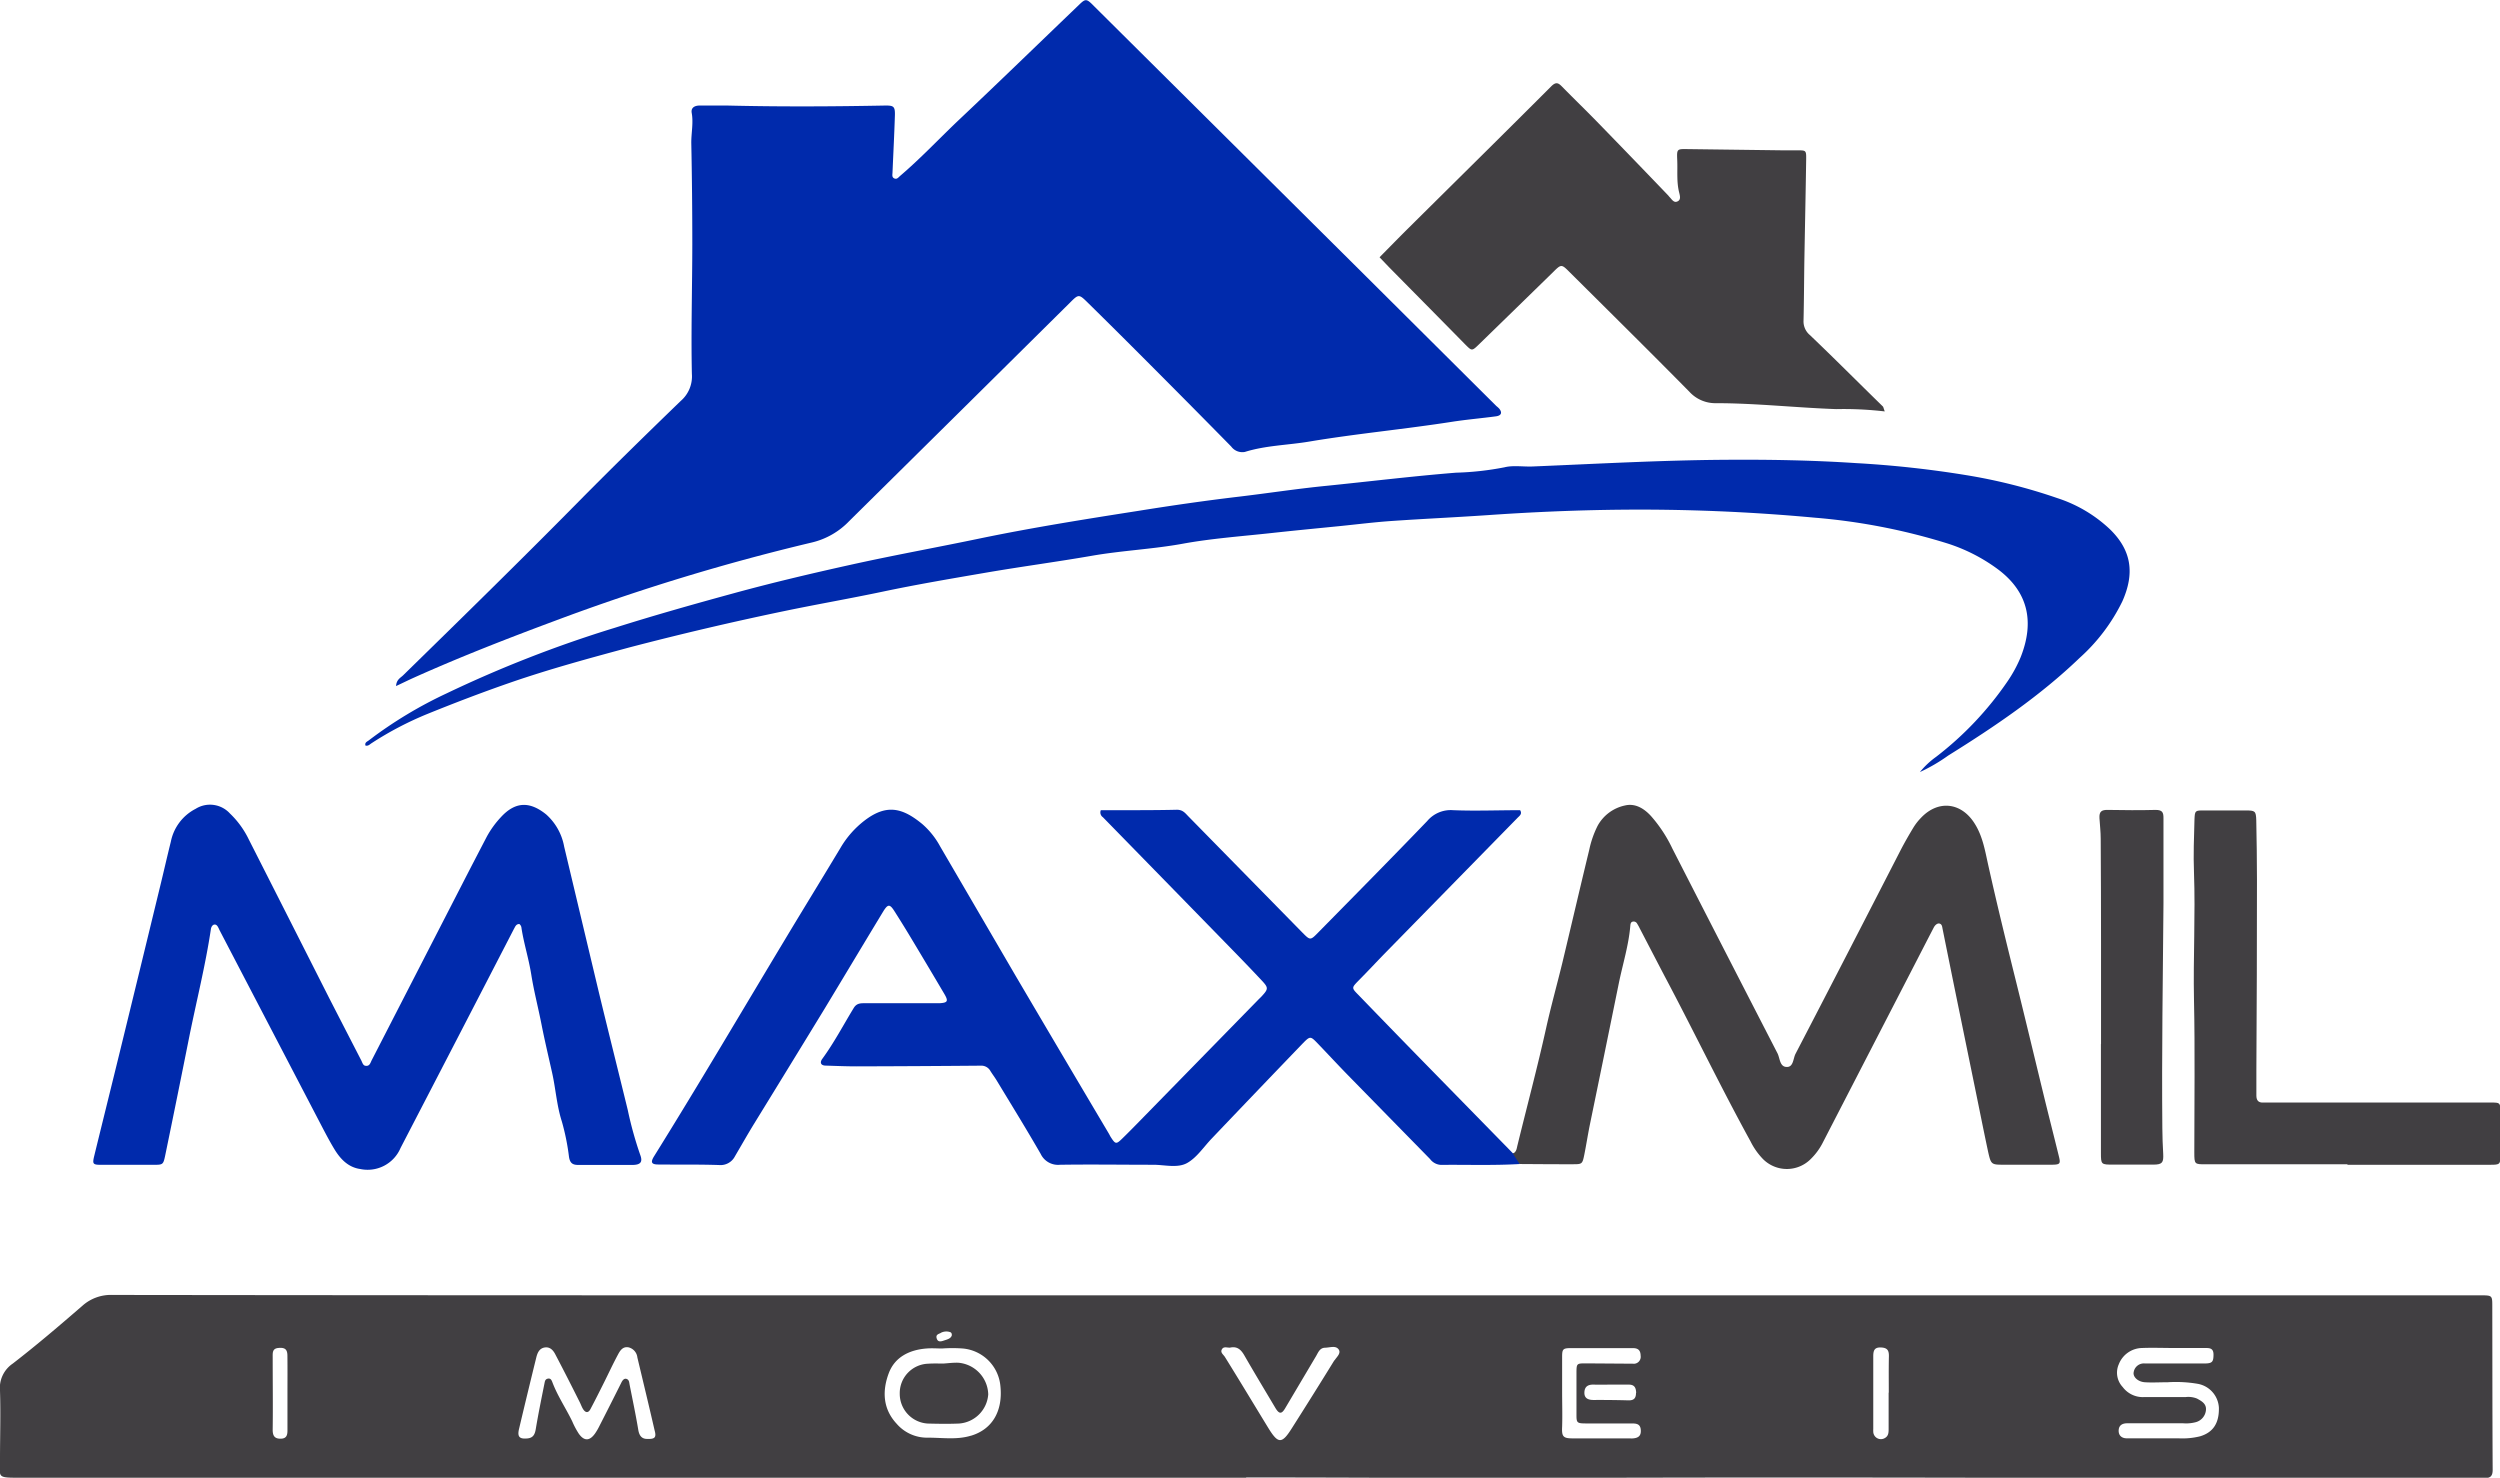
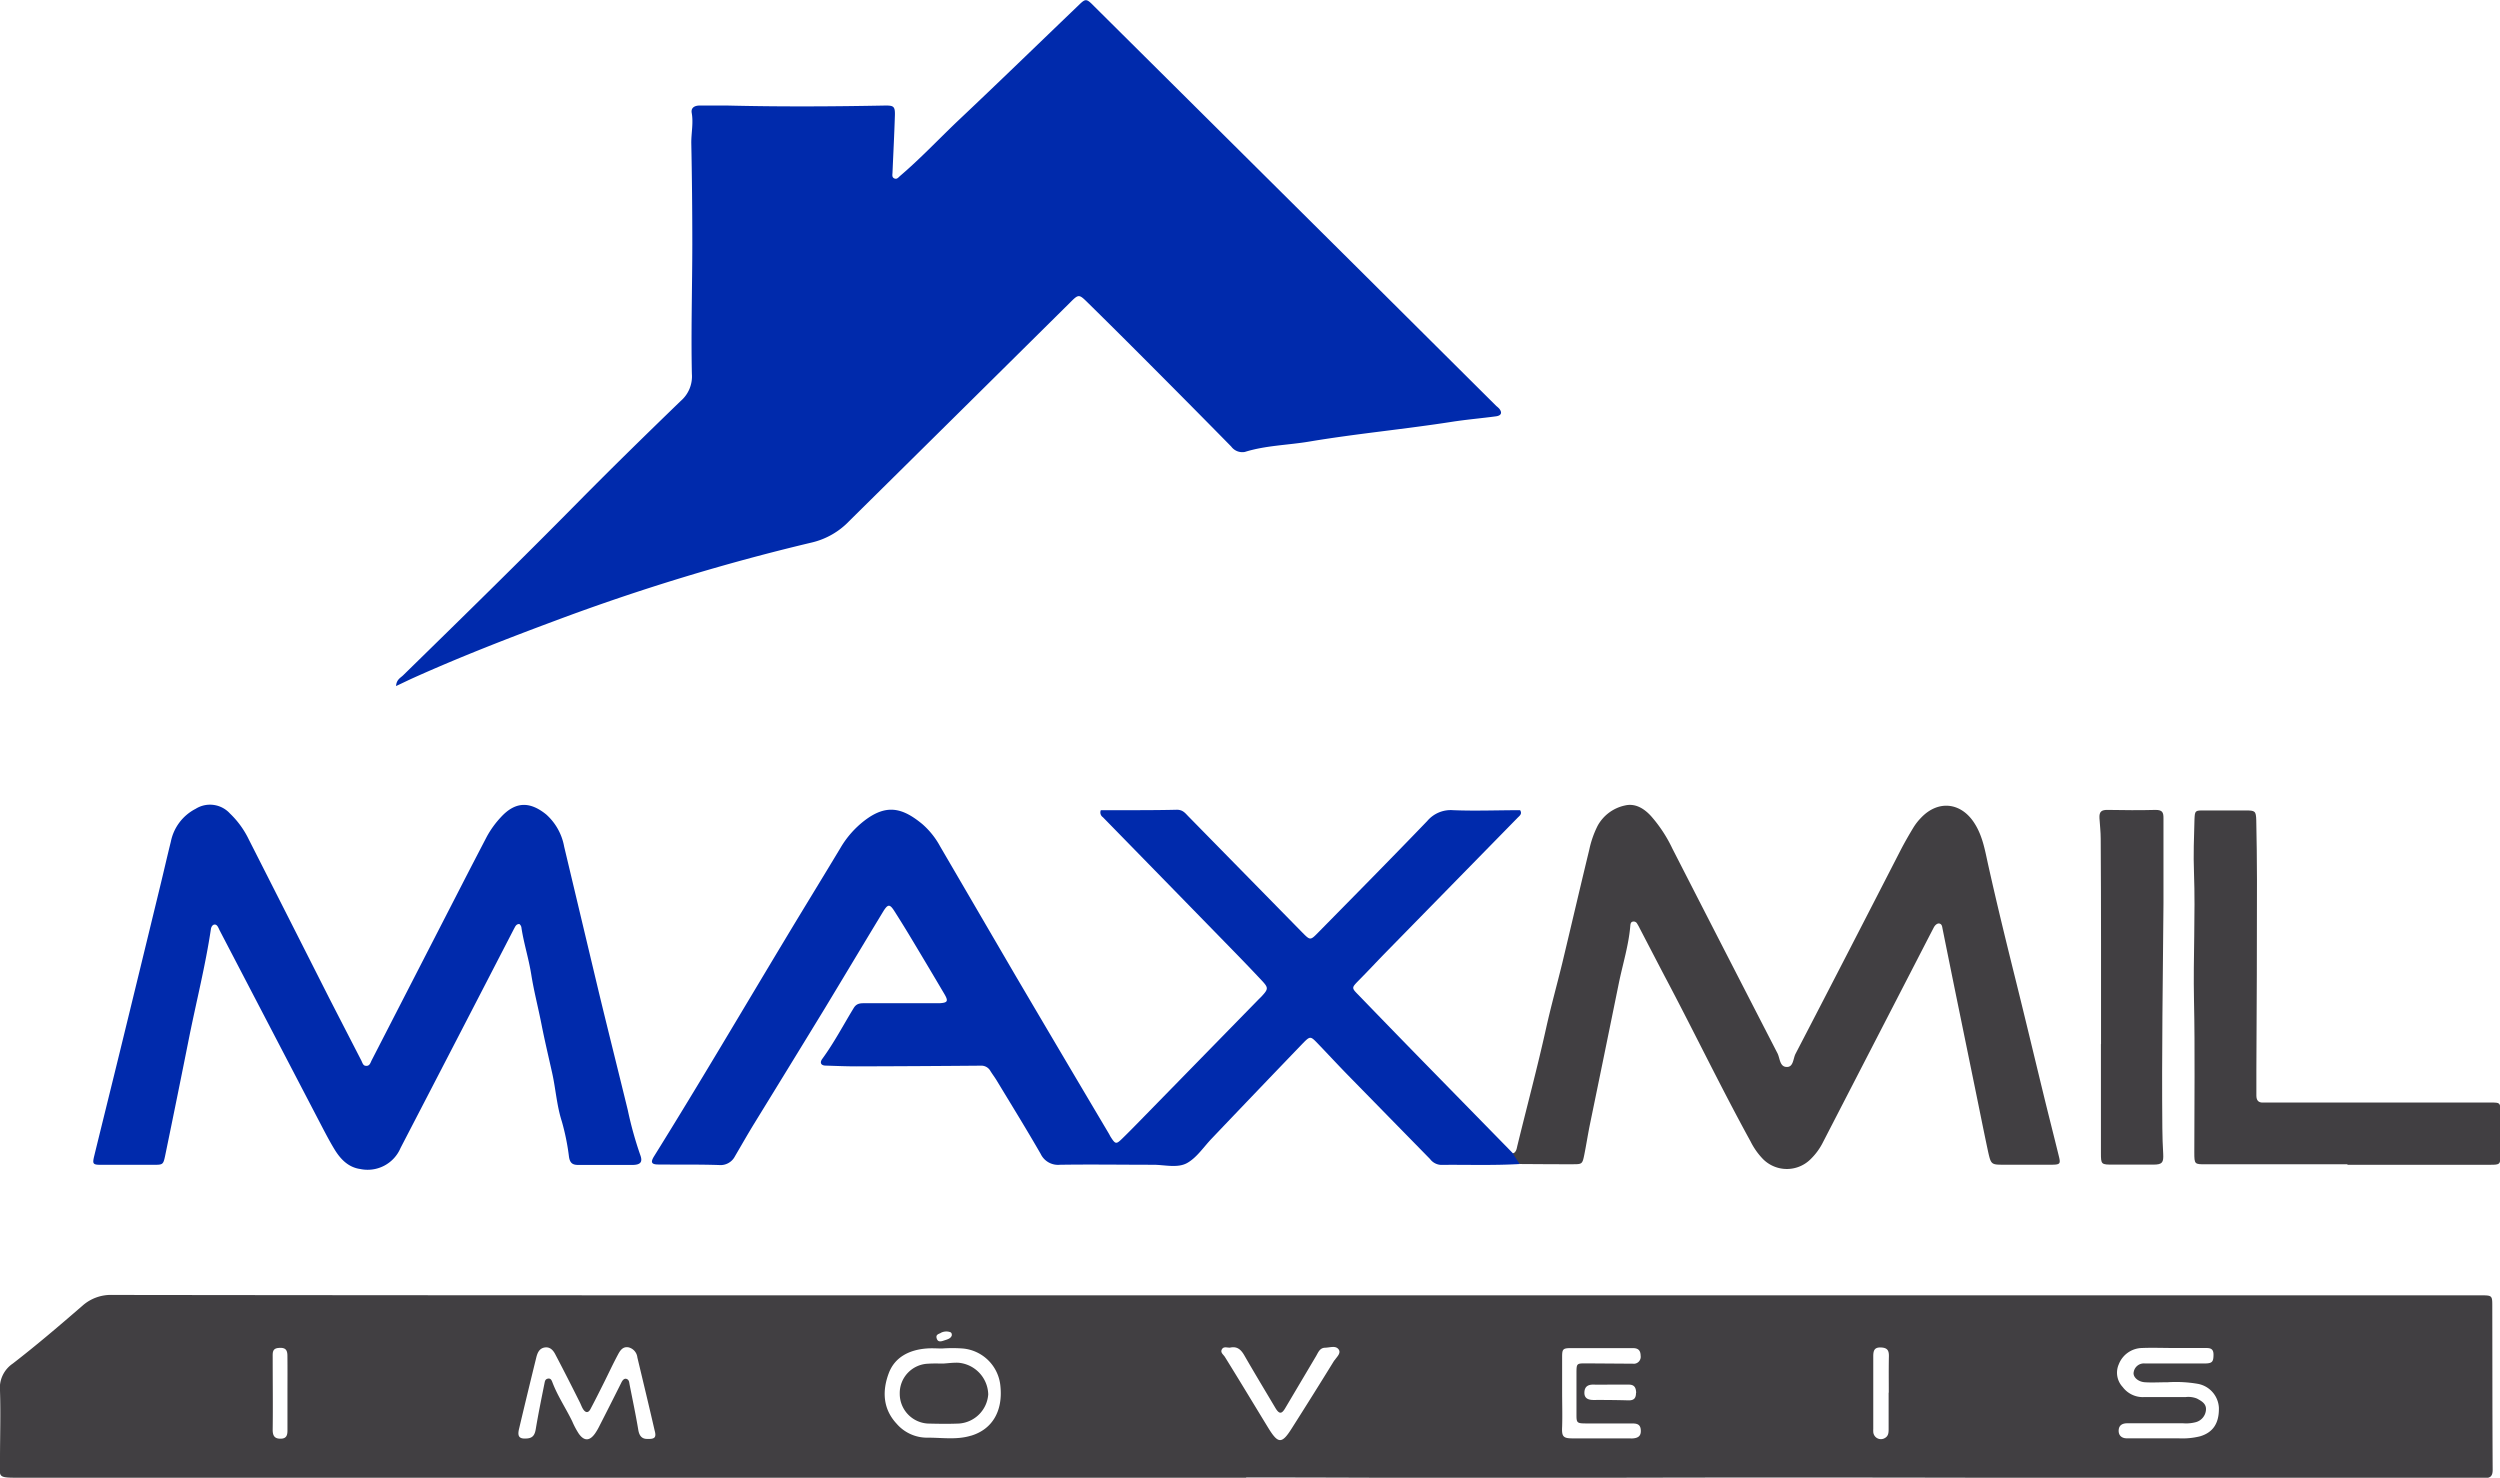
<svg xmlns="http://www.w3.org/2000/svg" viewBox="0 0 463.63 274.05">
  <defs>
    <style>.cls-1{fill:#002aac;}.cls-2{fill:#413f42;}</style>
  </defs>
  <g id="Camada_2" data-name="Camada 2">
    <g id="logo_Imagem" data-name="logo Imagem">
      <path class="cls-1" d="M73.45,127.23c.08-1.22.83-1.52,1.32-2,10.8-10.56,21.6-21.13,32.21-31.88,6.34-6.43,12.8-12.74,19.27-19a6,6,0,0,0,2.06-5c-.17-8,.07-16,.08-24q0-9.46-.19-18.91c0-1.84.41-3.65.08-5.49-.18-1,.57-1.38,1.5-1.38,1.67,0,3.35,0,5,0,9.83.24,19.66.19,29.49,0,1.46,0,1.74.19,1.69,1.84-.11,3.5-.29,7-.44,10.5,0,.45-.2,1,.41,1.21.44.15.71-.25,1-.5,3.72-3.17,7.06-6.72,10.59-10.09C185.07,15.41,192.52,8.17,200,1c1.36-1.32,1.46-1.32,3,.25l48.5,48.18,26,25.87a4.79,4.79,0,0,1,.53.48c.61.75.39,1.3-.61,1.43-2.69.36-5.39.59-8.06,1-8.81,1.38-17.7,2.2-26.49,3.67-4,.68-8.1.71-12,1.93a2.55,2.55,0,0,1-2.54-1q-8.56-8.71-17.2-17.35-4.67-4.68-9.36-9.29c-1.69-1.67-1.73-1.66-3.38,0Q178,76.37,157.5,96.62a14.06,14.06,0,0,1-7,4,397.3,397.3,0,0,0-47.37,14.43c-9,3.35-17.9,6.81-26.63,10.74C75.56,126.22,74.65,126.67,73.45,127.23Z" />
      <path class="cls-1" d="M281.83,215.87c-4.87.29-9.75.11-14.62.16a2.68,2.68,0,0,1-2-1.08q-7.73-7.89-15.44-15.77c-1.84-1.89-3.63-3.83-5.46-5.73-1.26-1.3-1.35-1.33-2.66,0q-8.48,8.82-16.91,17.67c-1.5,1.56-2.76,3.53-4.56,4.55s-4.22.33-6.36.34c-5.76,0-11.52-.09-17.27,0A3.56,3.56,0,0,1,193,214c-2.63-4.57-5.4-9.06-8.13-13.57-.37-.62-.81-1.19-1.19-1.8a1.92,1.92,0,0,0-1.79-1q-11.49.1-23,.13c-1.91,0-3.82-.08-5.73-.14-1,0-1.14-.62-.66-1.26,2.19-3,3.88-6.23,5.79-9.37.58-1,1.36-.94,2.25-.94l12.7,0c.32,0,.64,0,1,0,1.51-.09,1.68-.38.89-1.72q-3.28-5.56-6.62-11.11-1.31-2.16-2.66-4.28c-.83-1.29-1.18-1.29-2,0-3.68,6.07-7.33,12.18-11,18.25q-6.56,10.74-13.15,21.45c-1.16,1.91-2.27,3.86-3.4,5.79a3,3,0,0,1-2.91,1.63c-3.75-.13-7.51-.06-11.27-.1-1.33,0-1.52-.41-.8-1.56,8.4-13.49,16.45-27.2,24.65-40.82,3.29-5.47,6.64-10.91,9.93-16.39a17.6,17.6,0,0,1,4.41-5c4.13-3.17,7.09-2.37,10.75.65a14.87,14.87,0,0,1,3.28,4.11q7,12,14,24,8.63,14.67,17.31,29.3c.12.21.22.43.35.63.85,1.32,1,1.36,2.09.3s2.38-2.37,3.55-3.57l21.63-22.13c.22-.23.46-.45.68-.68,1.29-1.39,1.31-1.61.06-2.95q-2.55-2.72-5.14-5.37Q216.7,164,204.54,151.56a1.07,1.07,0,0,1-.39-1.31h4.28c3.27,0,6.56,0,9.83-.08,1.11,0,1.54.63,2.14,1.24L241.58,173c1.38,1.39,1.44,1.41,2.82,0,6.78-6.89,13.58-13.77,20.29-20.75a5.7,5.7,0,0,1,4.78-2c4.15.17,8.31,0,12.44,0,.44.72-.13,1.05-.49,1.43l-24.48,25c-1.67,1.71-3.3,3.47-5,5.18-1.29,1.33-1.32,1.34,0,2.67q5.91,6.12,11.86,12.21l16.77,17.14A1.62,1.62,0,0,1,281.83,215.87Z" />
      <path class="cls-1" d="M96.31,171.36c-.61,0-.75.48-1,.91Q84.82,192.59,74.28,212.9a6.63,6.63,0,0,1-7.45,3.9c-2.24-.31-3.69-1.84-4.79-3.64s-2.16-3.91-3.2-5.89L40.79,172.65c-.11-.21-.2-.43-.31-.64s-.31-.58-.7-.55-.62.48-.67.85c-1,6.69-2.66,13.27-4,19.91q-2.19,11-4.46,22c-.37,1.77-.41,1.79-2.16,1.8-3.2,0-6.4,0-9.6,0-1.72,0-1.79-.12-1.38-1.79,1.57-6.43,3.17-12.85,4.74-19.27q3.81-15.58,7.59-31.17c.62-2.56,1.2-5.12,1.84-7.68A8.77,8.77,0,0,1,36.28,150a5,5,0,0,1,6.36.86,16.65,16.65,0,0,1,3.5,4.82Q53.58,170.33,61,185c2,3.9,4,7.77,6,11.66.22.43.33,1,.87,1,.72.07.84-.62,1.09-1.09l17.52-34.09c1.24-2.41,2.5-4.82,3.75-7.23a17.53,17.53,0,0,1,2.65-3.69c2.66-2.91,5.34-3,8.41-.52a10.47,10.47,0,0,1,3.33,5.95q3.21,13.49,6.43,27c1.76,7.29,3.59,14.57,5.37,21.86a68.35,68.35,0,0,0,2.3,8.29c.52,1.35.09,1.89-1.43,1.9-3.36,0-6.72,0-10.08,0-1.09,0-1.52-.42-1.69-1.51a42.73,42.73,0,0,0-1.33-6.57c-.94-2.92-1.13-6-1.78-8.93s-1.4-6.06-2-9.12-1.39-6.07-1.88-9.14-1.37-5.74-1.82-8.66A1,1,0,0,0,96.31,171.36Z" />
      <path class="cls-2" d="M281.83,215.87c-.43-.64-.85-1.29-1.27-1.94.71-.3.71-1,.87-1.58,1.76-7.21,3.68-14.38,5.29-21.63.9-4.05,2-8,3-12.08,1.68-7,3.3-14,5-21a18.16,18.16,0,0,1,1.57-4.51,7.58,7.58,0,0,1,5.05-3.75c1.92-.46,3.57.55,4.88,2a25.78,25.78,0,0,1,3.93,6q9.72,19,19.48,37.94c.48.91.39,2.57,1.77,2.55,1.21,0,1.14-1.59,1.59-2.45,6.52-12.54,13-25.13,19.45-37.69.77-1.49,1.61-2.95,2.48-4.38a10.37,10.37,0,0,1,1.34-1.69c3.21-3.39,7.54-2.87,10,1.16,1.38,2.22,1.84,4.75,2.38,7.24,1.64,7.4,3.45,14.77,5.28,22.13,1.77,7.13,3.47,14.27,5.21,21.41.89,3.64,1.82,7.27,2.71,10.91.32,1.3.19,1.47-1.27,1.49-3,0-5.92,0-8.88,0-2.4,0-2.45,0-3-2.45-.83-3.9-1.61-7.82-2.41-11.73l-3.6-17.58q-1.22-6-2.42-11.95c-.08-.4-.1-.86-.53-1s-.87.27-1.1.7c-1.11,2.13-2.2,4.26-3.3,6.39L338.09,211.8a11.55,11.55,0,0,1-2.23,3.09A6.24,6.24,0,0,1,327,215a13,13,0,0,1-2.35-3.31c-5.54-10.09-10.53-20.46-15.92-30.62-1.57-3-3.1-5.95-4.65-8.93a8.36,8.36,0,0,0-.46-.83.73.73,0,0,0-.79-.4c-.39.07-.45.41-.48.72-.3,3.68-1.42,7.19-2.15,10.78q-2.67,13.14-5.38,26.28c-.36,1.8-.64,3.61-1,5.41s-.42,1.81-2.17,1.81C288.38,215.92,285.11,215.89,281.83,215.87Z" />
-       <path class="cls-1" d="M356.05,143.18a15.57,15.57,0,0,1,3-2.82,61.21,61.21,0,0,0,13.29-14.06,24.73,24.73,0,0,0,2.39-4.41c2.68-6.76,1.27-12.24-4.26-16.35a32.1,32.1,0,0,0-9.36-4.77A114.08,114.08,0,0,0,336.49,96a353.08,353.08,0,0,0-36.36-1.47c-8.07.09-16.12.44-24.17,1-6,.41-11.95.68-17.92,1.09-3.18.22-6.35.62-9.52.94-4.2.42-8.4.82-12.6,1.28-5.54.61-11.13,1-16.61,2s-11.24,1.26-16.82,2.23c-6.51,1.13-13.06,2-19.58,3.12s-12.89,2.2-19.29,3.55c-6.08,1.28-12.2,2.34-18.29,3.61q-14.4,3-28.66,6.73c-7.4,2-14.77,4-22,6.5-5.19,1.8-10.32,3.76-15.4,5.82a61.8,61.8,0,0,0-10.38,5.44c-.32.2-.58.55-1.11.43-.19-.59.34-.74.66-1A79.24,79.24,0,0,1,82.8,128.6,225.24,225.24,0,0,1,114,116.43c7.31-2.31,14.68-4.39,22.07-6.41s14.54-3.7,21.86-5.32c7.94-1.76,15.95-3.2,23.92-4.87,9.69-2,19.48-3.56,29.26-5.09,6.22-1,12.46-1.9,18.72-2.64,5.38-.64,10.74-1.47,16.13-2,8-.81,16-1.79,24.06-2.44a54.06,54.06,0,0,0,9-1c1.58-.4,3.46-.08,5.21-.15,11.89-.49,23.78-1.16,35.69-1.24,8.08-.06,16.16.08,24.21.61a193.44,193.44,0,0,1,20.47,2.23,102.23,102.23,0,0,1,16.92,4.26,25.73,25.73,0,0,1,9.81,5.82c4,3.92,4.57,8.18,2.25,13.36A34.2,34.2,0,0,1,385.68,122c-7.36,7.07-15.76,12.75-24.38,18.12A32.06,32.06,0,0,1,356.05,143.18Z" />
-       <path class="cls-2" d="M349.53,76.3a65.7,65.7,0,0,0-9-.43c-7.42-.26-14.81-1.09-22.24-1.1a6.51,6.51,0,0,1-5-2.13C305.9,65.15,298.45,57.79,291,50.38c-1.42-1.42-1.49-1.4-3,.11q-6.86,6.7-13.74,13.39c-1.3,1.26-1.3,1.22-2.53,0-4.7-4.79-9.43-9.56-14.14-14.34l-1.75-1.83c1.86-1.88,3.64-3.71,5.45-5.5,8.79-8.72,17.62-17.42,26.37-26.18.93-.94,1.37-.64,2.08.09,2.24,2.28,4.54,4.5,6.77,6.8q6.44,6.62,12.82,13.28c.11.11.2.25.31.36.43.44.81,1.18,1.55.74.55-.32.36-1,.23-1.54-.52-2-.29-4-.37-6-.09-2.15-.09-2.14,1.93-2.11l17.75.23c.88,0,1.76,0,2.64,0,1.54,0,1.61,0,1.59,1.62-.09,6.15-.22,12.3-.33,18.45-.06,3.83-.07,7.66-.16,11.49a3.29,3.29,0,0,0,1.17,2.69c4.57,4.36,9,8.82,13.54,13.25C349.28,75.48,349.29,75.66,349.53,76.3Z" />
      <path class="cls-2" d="M435.34,215.92H409c-2,0-2.06,0-2.06-2.19,0-9.43.14-18.86-.06-28.29-.16-7.88.28-15.77,0-23.64-.13-3.28,0-6.54.09-9.8.07-1.68.11-1.71,1.79-1.7q3.84,0,7.67,0c1.79,0,1.95.09,2,1.84.06,3.67.14,7.34.13,11q0,17.63-.11,35.24c0,1.6,0,3.19,0,4.79,0,.88.36,1.35,1.29,1.3.48,0,1,0,1.44,0l40.75,0c1.71,0,1.76,0,1.79,1.72q.06,4,0,7.91c0,1.85-.1,1.91-1.89,1.91H435.34Z" />
      <path class="cls-2" d="M389.64,193.6q0-9.34,0-18.69,0-9.67-.06-19.35c0-1.27-.15-2.55-.23-3.82s.42-1.56,1.55-1.54c3,.05,5.92.08,8.87,0,1.25,0,1.46.47,1.45,1.54,0,5.28,0,10.55,0,15.82-.11,13.89-.34,27.78-.21,41.68,0,1.58.08,3.16.16,4.74s-.13,2-1.82,2c-2.48,0-4.95,0-7.43,0-2.27,0-2.3,0-2.3-2.21q0-9.1,0-18.21c0-.64,0-1.28,0-1.92Z" />
      <path class="cls-2" d="M462.2,242.31c0-2.08,0-2.08-2.18-2.09-8.32,0-16.64,0-24.95,0q-51.24,0-102.47,0l-202.28,0q-54.72,0-109.42-.07a7.92,7.92,0,0,0-5.61,2c-4.23,3.66-8.48,7.3-12.91,10.72A5.45,5.45,0,0,0,0,257.94c.14,4.23,0,8.47,0,12.71,0,3.25-.7,3.4,3.33,3.4q62.86,0,125.73,0l72.23,0H231.1V274h3.35c12.32,0,24.64.08,36.95.08,20.8,0,41.59-.08,62.39-.07,21.51,0,43,.07,64.54.08q30.12,0,60.23,0c.72,0,1.44,0,2.16,0,1.09.06,1.55-.31,1.55-1.51C462.21,262.46,462.22,252.39,462.2,242.31ZM53.31,258.58h0c0,2.24,0,4.48,0,6.72,0,.95-.24,1.52-1.33,1.51s-1.42-.59-1.41-1.68c.06-4.47,0-8.95,0-13.42,0-.85-.08-1.63,1.08-1.73s1.64.23,1.65,1.41C53.33,253.78,53.31,256.18,53.31,258.58ZM120,266.85c-.89,0-1.44-.5-1.63-1.68-.47-2.83-1.07-5.64-1.62-8.45-.07-.39-.08-.84-.56-1s-.8.34-1,.77q-2,4-4,7.91a11,11,0,0,1-.84,1.45c-1,1.4-2,1.44-3,.05a15,15,0,0,1-1.23-2.31c-1.18-2.44-2.72-4.7-3.68-7.25-.14-.36-.3-.77-.83-.67s-.56.53-.64.9c-.56,2.81-1.14,5.62-1.61,8.45-.17,1-.48,1.64-1.56,1.74-1.45.14-1.89-.29-1.55-1.74q1.57-6.63,3.2-13.25c.21-.86.56-1.73,1.59-1.88s1.62.61,2,1.39c1.52,2.89,3,5.81,4.46,8.73.22.42.37.89.62,1.29.47.76,1,.76,1.39,0,.86-1.62,1.68-3.26,2.5-4.9s1.66-3.45,2.56-5.13c.4-.76.9-1.61,2-1.4a2.16,2.16,0,0,1,1.63,1.87c1.07,4.49,2.16,9,3.19,13.49C121.77,266.58,121.46,266.91,120,266.85Zm54.47-19.67a2.22,2.22,0,0,1,1.6-.18c.21.06.46.12.45.62-.16.64-.87.78-1.51,1s-1.12.25-1.31-.45S174.1,247.4,174.5,247.18Zm5.56,19.08c-2.65.8-5.37.34-8.06.36a7.46,7.46,0,0,1-5.7-2.6c-2.59-2.79-2.66-6.15-1.43-9.4,1.15-3,3.87-4.3,7-4.54.95-.08,1.91,0,2.87,0a27.08,27.08,0,0,1,3.82,0,7.69,7.69,0,0,1,7,7C186,261.72,184,265.09,180.06,266.26Zm67.44-14q-3.9,6.33-7.88,12.59c-1.88,3-2.56,2.94-4.41-.08-2.66-4.35-5.29-8.73-8-13.09-.27-.46-.92-.83-.58-1.44s1-.27,1.52-.32c1.35-.3,2.06.41,2.68,1.5,1.87,3.25,3.81,6.46,5.72,9.68.7,1.17,1.16,1.18,1.82.06l5.73-9.67c.4-.68.68-1.52,1.66-1.55s1.94-.44,2.5.28S247.88,251.66,247.5,252.28Zm54.93,14.49c-3.6,0-7.19,0-10.79,0-1.74,0-2-.37-1.91-2.15.07-2.15,0-4.31,0-6.46h0c0-2.16,0-4.31,0-6.47,0-1.45.12-1.65,1.6-1.66,3.84,0,7.67,0,11.51,0,1.07,0,1.43.48,1.45,1.42a1.29,1.29,0,0,1-1.47,1.47l-8.63-.06c-1.73,0-1.79,0-1.8,1.68q0,3.94,0,7.89c0,1.43.1,1.56,1.68,1.57q4.2,0,8.39,0c.95,0,1.8,0,1.86,1.26C304.35,266.3,303.83,266.77,302.43,266.77Zm1-8.44c0,1-.4,1.42-1.42,1.39q-3.21-.09-6.43-.07c-1,0-1.77-.29-1.72-1.43s.77-1.46,1.8-1.42,2.06,0,3.1,0v0c1.11,0,2.22,0,3.33,0S303.4,257.42,303.43,258.33Zm46.85-.05h0c0,2.23,0,4.47,0,6.71,0,.64,0,1.3-.65,1.69a1.42,1.42,0,0,1-2.2-1.18,3.81,3.81,0,0,1,0-.48c0-4.47,0-8.94,0-13.42,0-1,.13-1.73,1.38-1.69s1.54.55,1.52,1.66C350.25,253.8,350.28,256,350.28,258.28ZM408,266.37a13.63,13.63,0,0,1-4,.37c-2.63,0-5.27,0-7.9,0-.56,0-1.12,0-1.68,0-.94,0-1.55-.53-1.51-1.48s.69-1.32,1.64-1.31c3.44,0,6.87,0,10.31,0a7,7,0,0,0,2.37-.21,2.56,2.56,0,0,0,1.87-2.26c.1-1.15-.8-1.64-1.66-2.11a4.24,4.24,0,0,0-2.11-.28c-2.56,0-5.11,0-7.67,0a4.66,4.66,0,0,1-4-1.86,3.88,3.88,0,0,1-.72-4.24,4.73,4.73,0,0,1,4.27-3c2-.08,4,0,6,0h0c1.84,0,3.68,0,5.51,0,.95,0,1.79-.08,1.78,1.25s-.24,1.62-1.7,1.62c-3,0-6.07,0-9.1,0-.64,0-1.28,0-1.92,0a1.91,1.91,0,0,0-2.08,1.59c-.2.87.76,1.8,2.06,1.89s2.84,0,4.26,0a24,24,0,0,1,5.48.28,4.76,4.76,0,0,1,4,4.46C411.55,263.92,410.44,265.64,408,266.37Z" />
      <path class="cls-2" d="M175,252.87c.78-.05,1.74-.18,2.69-.15a6.05,6.05,0,0,1,5.58,5.87,5.84,5.84,0,0,1-5.45,5.41c-1.92.08-3.84.05-5.75,0a5.52,5.52,0,0,1-5.21-5.51,5.46,5.46,0,0,1,5.33-5.59C173,252.84,173.9,252.87,175,252.87Z" />
    </g>
  </g>
</svg>